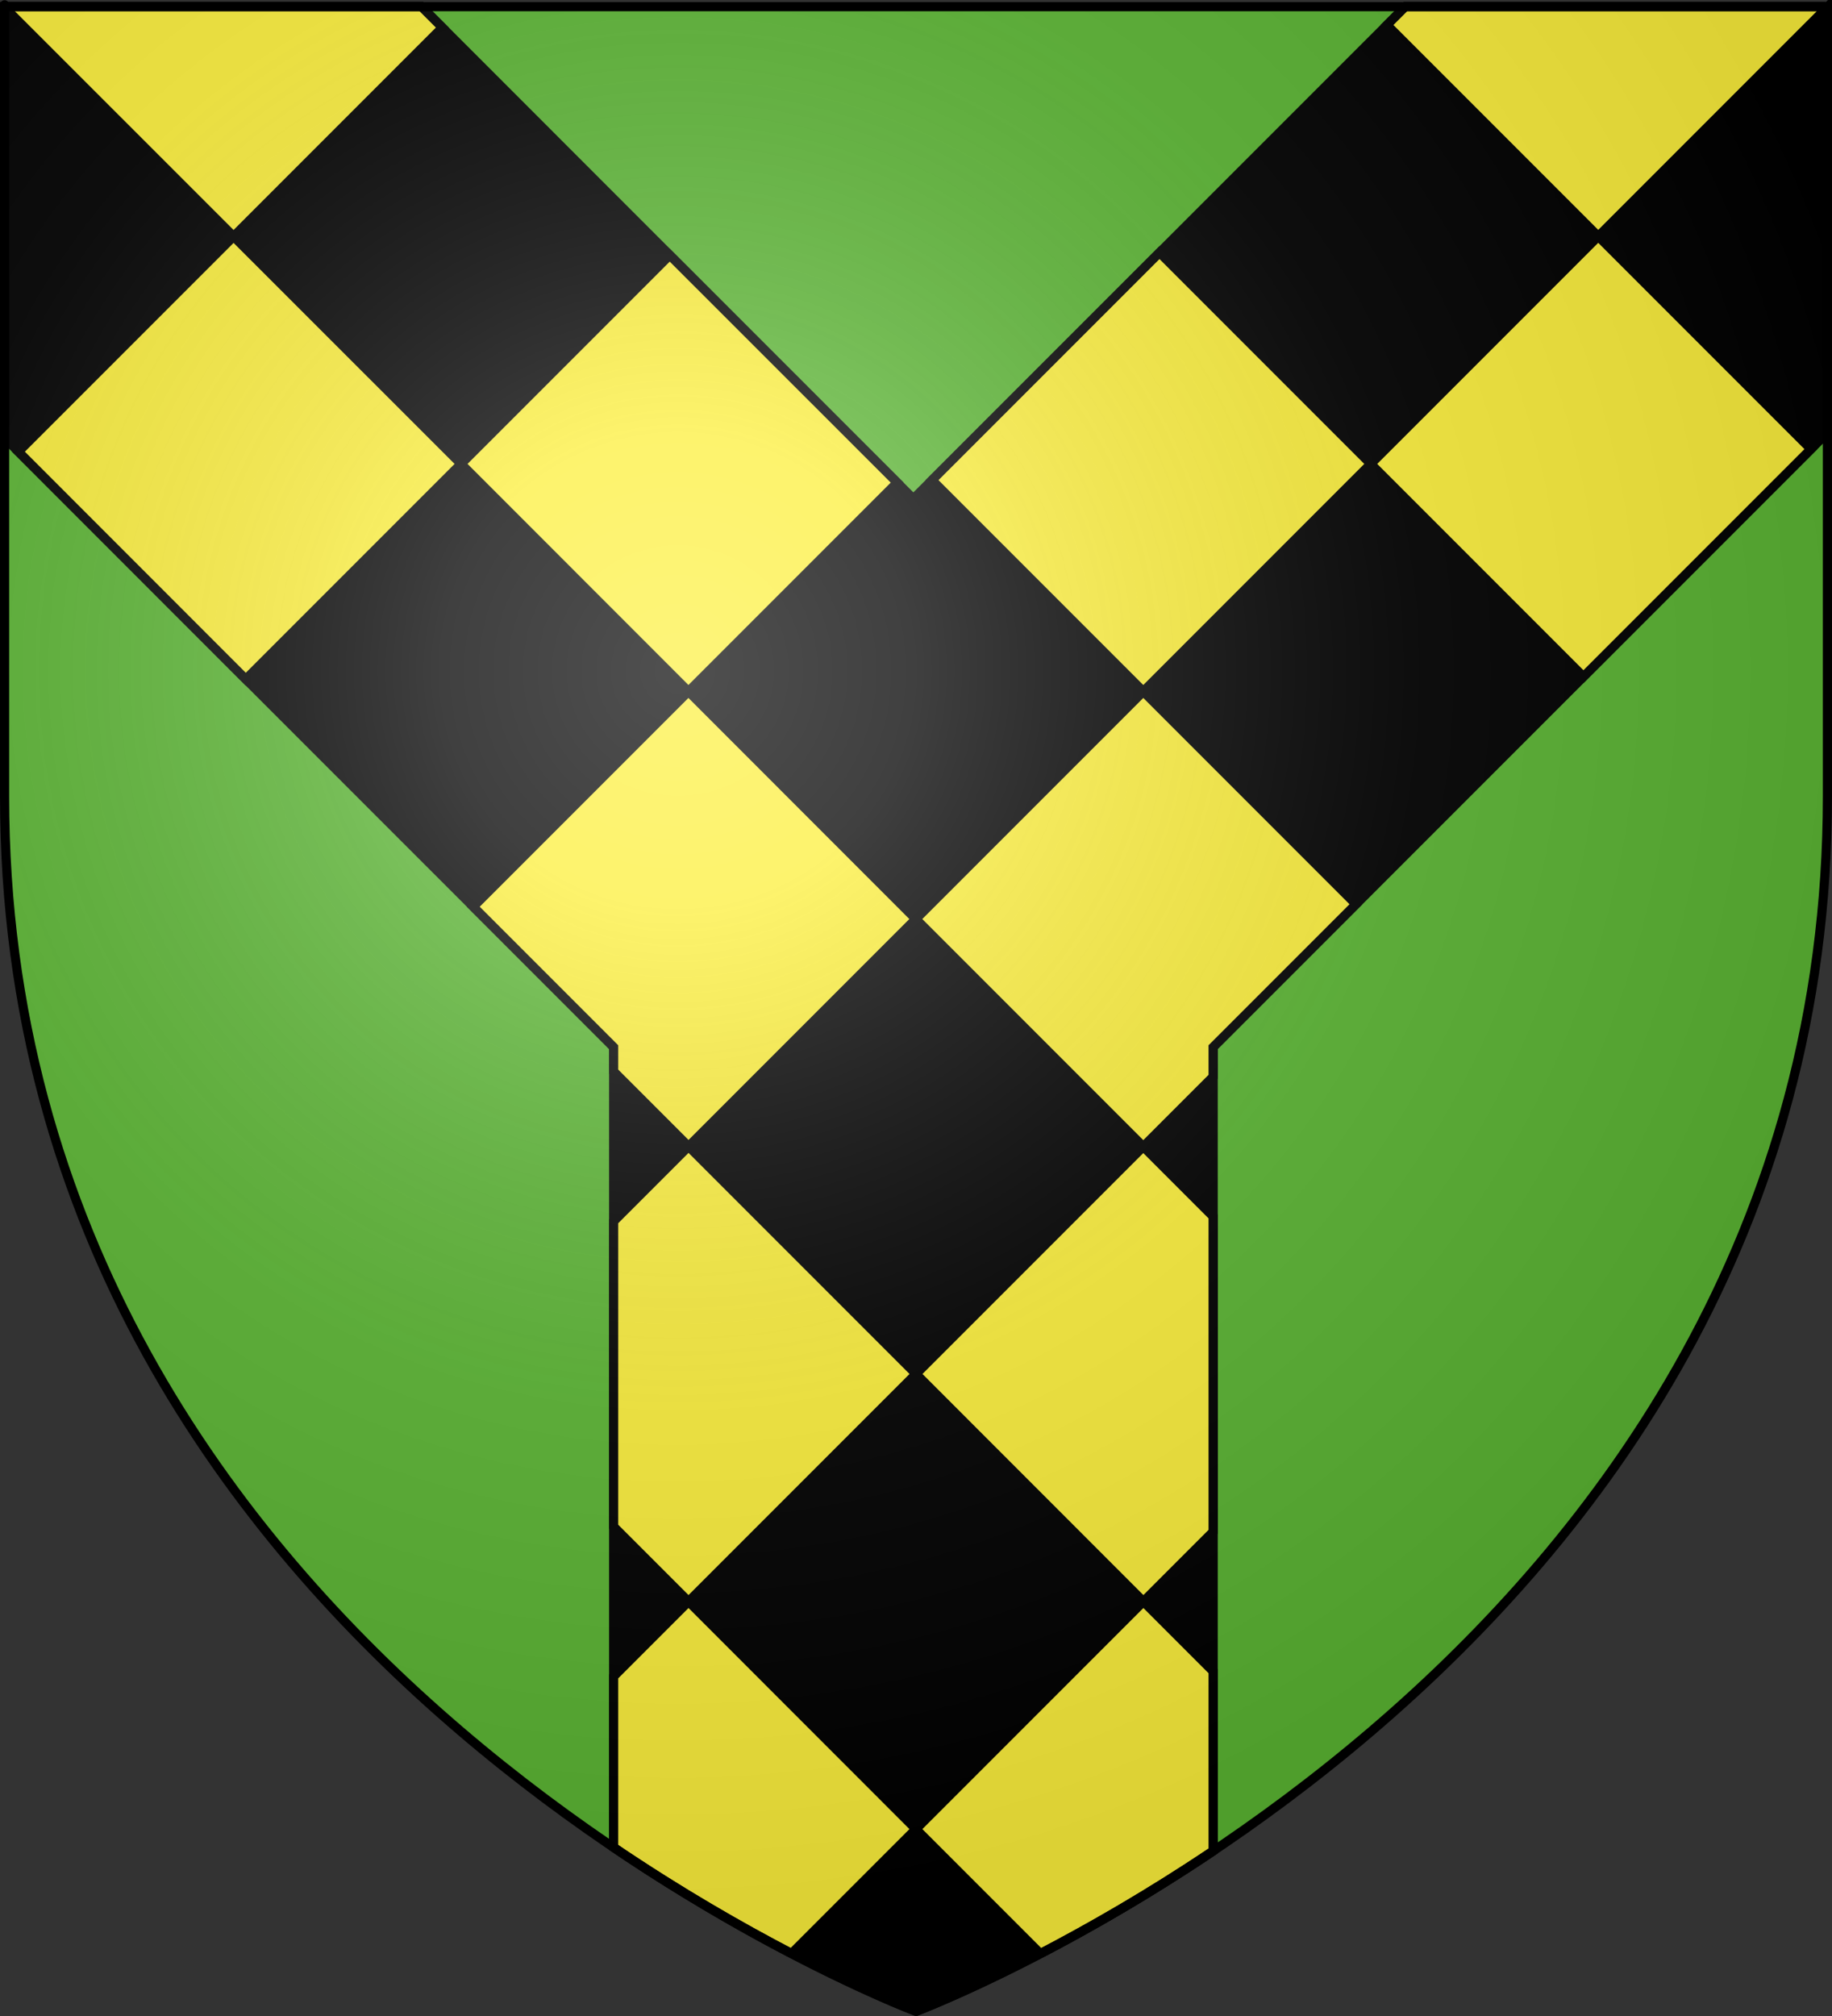
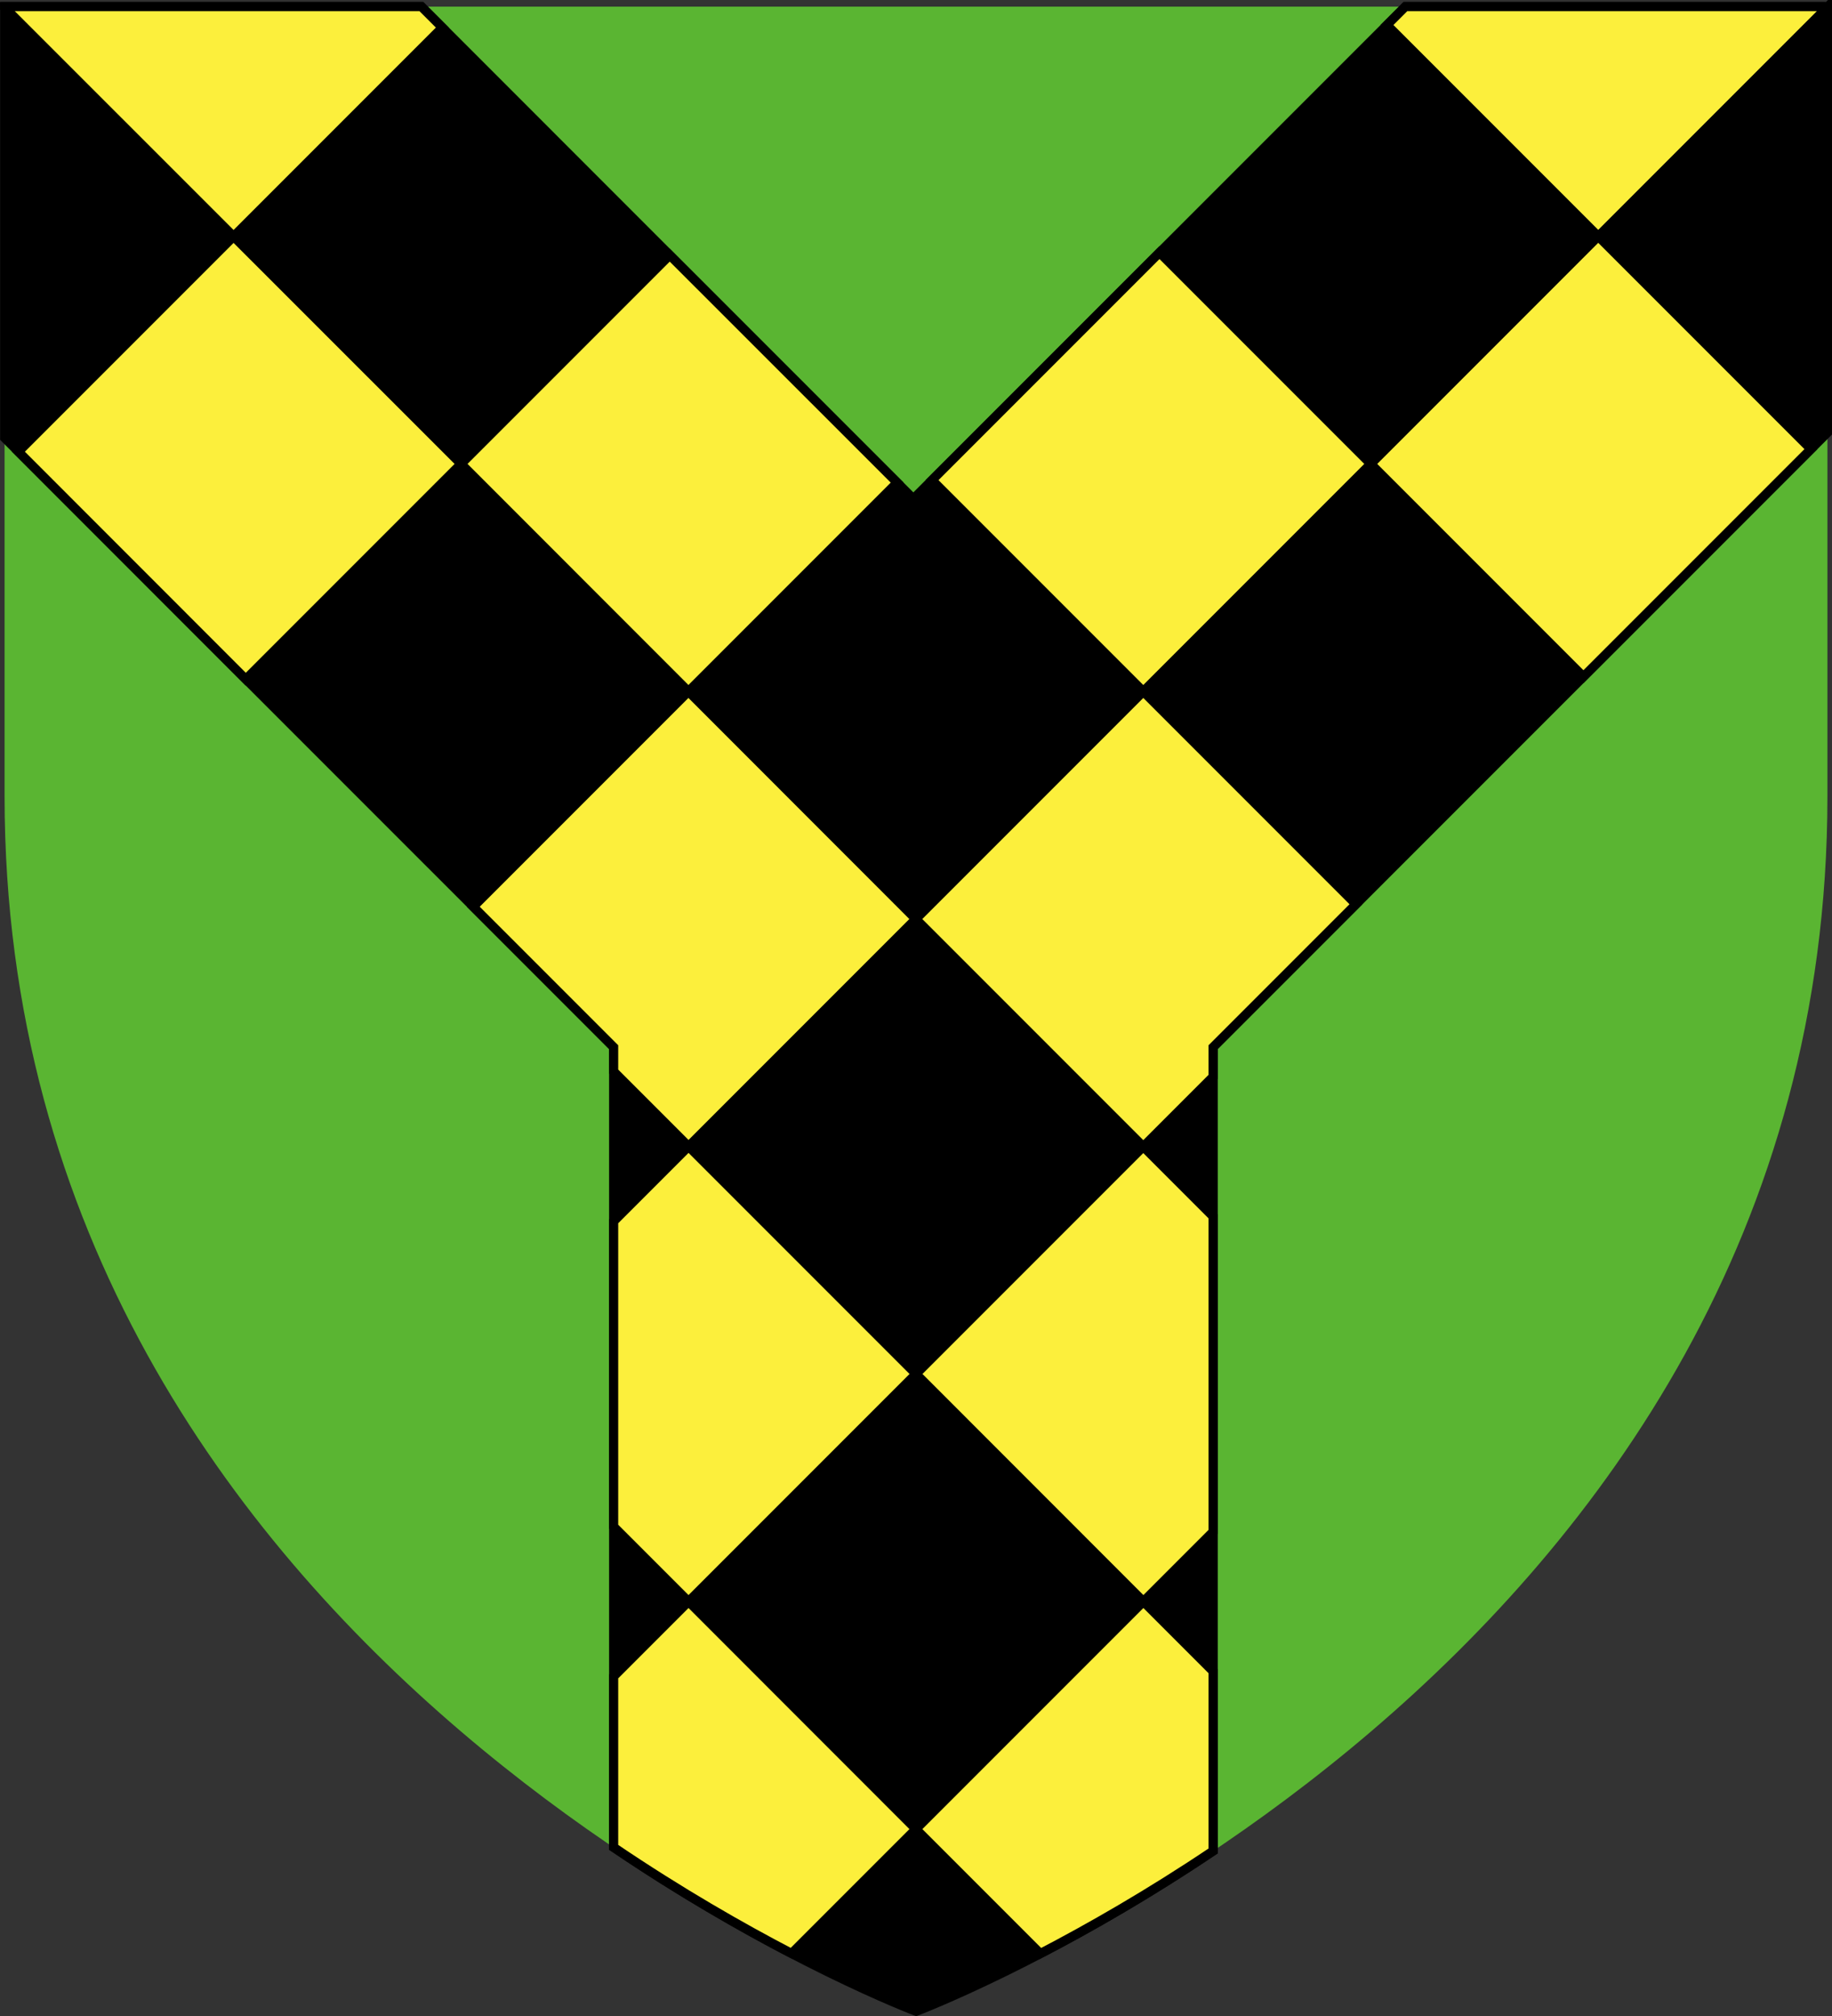
<svg xmlns="http://www.w3.org/2000/svg" xmlns:ns1="http://sodipodi.sourceforge.net/DTD/sodipodi-0.dtd" xmlns:ns2="http://www.inkscape.org/namespaces/inkscape" xmlns:xlink="http://www.w3.org/1999/xlink" height="660" width="600" version="1.0" id="svg2" ns1:version="0.32" ns2:version="0.45.1" ns1:docname="Blason ville fr Roqueredonde (Hérault).svg" ns1:docbase="C:\Users\Jany\Documents\aaaOuiqui\Blasons\Blasons Hérault" ns2:export-filename="/Users/olivier/Desktop/Blason Rouge/Blason_Vide_3D.png" ns2:export-xdpi="144" ns2:export-ydpi="144" ns2:output_extension="org.inkscape.output.svg.inkscape">
  <rect width="100%" height="100%" fill="#333333" stroke="none" />
  <ns1:namedview ns2:window-height="814" ns2:window-width="1152" ns2:pageshadow="2" ns2:pageopacity="0.0" guidetolerance="10.0" gridtolerance="10.0" objecttolerance="10.0" borderopacity="1.0" bordercolor="#666666" pagecolor="#ffffff" id="base" showgrid="false" height="660px" ns2:zoom="0.63" ns2:cx="196.72364" ns2:cy="440.14261" ns2:window-x="-8" ns2:window-y="-8" ns2:current-layer="layer3" showguides="true" ns2:guide-bbox="true" />
  <desc id="desc4">Flag of Canton of Valais (Wallis)</desc>
  <defs id="defs6">
    <linearGradient id="linearGradient2893">
      <stop style="stop-color:white;stop-opacity:0.314;" offset="0" id="stop2895" />
      <stop id="stop2897" offset="0.19" style="stop-color:white;stop-opacity:0.251;" />
      <stop style="stop-color:#6b6b6b;stop-opacity:0.125;" offset="0.6" id="stop2901" />
      <stop style="stop-color:black;stop-opacity:0.125;" offset="1" id="stop2899" />
    </linearGradient>
    <radialGradient ns2:collect="always" xlink:href="#linearGradient2893" id="radialGradient3163" gradientUnits="userSpaceOnUse" gradientTransform="matrix(1.353,0,0,1.349,-77.629,-85.747)" cx="221.445" cy="226.331" fx="221.445" fy="226.331" r="300" />
  </defs>
  <g ns2:groupmode="layer" id="layer3" ns2:label="Fond écu" style="display:inline">
    <g id="g26017" transform="matrix(0.969,0,0,1,1973.062,-222.234)">
-       <path ns2:tile-cy="498.09524" ns2:tile-cx="754.85784" ns2:tile-h="145.21523" ns2:tile-w="77.54892" d="M 755.485,465.842 C 749.207,497.057 737.504,519.158 724.79,535.046 C 730.075,533.46 736.016,528.951 741.76,525.007 C 738.247,533.192 734.734,540.342 731.221,547.565 C 733.319,546.787 739.975,539.497 749.015,528.801 C 750.432,543.505 752.348,560.065 755.211,570.035 C 757.49,560.081 759.176,543.605 760.985,528.477 C 766.435,535.242 771.728,542.086 779.101,547.888 L 768.749,524.595 C 774.095,528.334 780.002,533.284 785.67,535.37 C 772.23,518.689 760.912,497.06 755.485,465.842 z M 729.927,467.657 C 729.35,465.841 721.229,471.653 716.751,459.471 C 727.433,471.751 738.469,446.541 747.397,463.451 C 750.153,470.428 738.082,482.533 729.927,467.657 z M 779.788,467.501 C 780.365,465.686 788.487,471.497 792.964,459.315 C 782.283,471.596 771.247,446.385 762.319,463.296 C 759.563,470.272 771.633,482.378 779.788,467.501 z M 758.27,440.8 C 756.624,439.841 764.067,433.183 753.155,426.155 C 762.81,439.259 735.799,444.53 750.354,456.932 C 756.562,461.143 771.009,452.004 758.27,440.8 z " style="fill:#000000;fill-opacity:1;fill-rule:evenodd;stroke:#000000;stroke-width:1.336;stroke-linecap:round;stroke-linejoin:round;stroke-miterlimit:4;stroke-opacity:1" id="path1883" />
      <use id="use25873" xlink:href="#path1883" ns2:tiled-clone-of="#path1883" y="0" x="0" width="600" height="660" />
      <use id="use25887" transform="translate(155.098,0)" xlink:href="#path1883" ns2:tiled-clone-of="#path1883" y="0" x="0" width="600" height="660" />
      <use id="use25901" transform="translate(310.196,0)" xlink:href="#path1883" ns2:tiled-clone-of="#path1883" y="0" x="0" width="600" height="660" />
      <use id="use25915" transform="translate(465.294,0)" xlink:href="#path1883" ns2:tiled-clone-of="#path1883" y="0" x="0" width="600" height="660" />
      <use id="use25929" transform="translate(620.391,0)" xlink:href="#path1883" ns2:tiled-clone-of="#path1883" y="0" x="0" width="600" height="660" />
      <use id="use25943" transform="translate(775.489,0)" xlink:href="#path1883" ns2:tiled-clone-of="#path1883" y="0" x="0" width="600" height="660" />
      <use id="use25957" transform="translate(930.587,0)" xlink:href="#path1883" ns2:tiled-clone-of="#path1883" y="0" x="0" width="600" height="660" />
      <use id="use25971" transform="translate(1085.685,0)" xlink:href="#path1883" ns2:tiled-clone-of="#path1883" y="0" x="0" width="600" height="660" />
      <use id="use25985" transform="translate(1240.783,0)" xlink:href="#path1883" ns2:tiled-clone-of="#path1883" y="0" x="0" width="600" height="660" />
      <use id="use25999" transform="translate(1395.881,0)" xlink:href="#path1883" ns2:tiled-clone-of="#path1883" y="0" x="0" width="600" height="660" />
    </g>
    <path ns2:export-ydpi="144" ns2:export-xdpi="144" id="path26937" style="opacity:1;fill:url(#radialGradient3163);fill-opacity:1;fill-rule:evenodd;stroke:none;stroke-width:1px;stroke-linecap:butt;stroke-linejoin:miter;stroke-opacity:1;display:none" d="M 300,658.5 C 300,658.5 598.5,546.18 598.5,260.728 C 598.5,-24.723 598.5,2.176 598.5,2.176 L 1.5,2.176 L 1.5,260.728 C 1.5,546.18 300,658.5 300,658.5 z " ns1:nodetypes="cccccc" />
    <path ns2:export-ydpi="144" ns2:export-xdpi="144" id="path26941" style="opacity:1;fill:#5ab532;fill-opacity:1;fill-rule:evenodd;stroke:none;stroke-width:1px;stroke-linecap:butt;stroke-linejoin:miter;stroke-opacity:1;display:inline" d="M 300,658.5 C 300,658.5 598.5,546.18 598.5,260.728 C 598.5,-24.723 598.5,2.176 598.5,2.176 L 1.5,2.176 L 1.5,260.728 C 1.5,546.18 300,658.5 300,658.5 z " ns1:nodetypes="cccccc" />
  </g>
  <g ns2:groupmode="layer" id="layer4" ns2:label="Meubles" style="display:inline">
    <path id="path7399" d="M 1.544,2.158 L 1.544,143.377 L 200.982,342.814 L 200.982,604.783 C 255.579,641.732 300.044,658.471 300.044,658.471 C 300.044,658.471 343.544,642.083 397.326,605.971 L 397.326,342.814 L 598.544,141.596 C 598.544,104.02 598.544,2.158 598.544,2.158 L 460.294,2.158 L 299.138,163.314 L 138.013,2.158 L 1.544,2.158 z " style="fill:#000000;fill-opacity:1;fill-rule:evenodd;stroke:#000000;stroke-width:3;stroke-linecap:butt;stroke-linejoin:miter;stroke-miterlimit:4;stroke-dasharray:none;stroke-opacity:1;display:inline" />
    <path style="fill:#fcef3c;fill-opacity:1;fill-rule:evenodd;stroke:#000000;stroke-width:3;stroke-linecap:butt;stroke-linejoin:miter;stroke-miterlimit:4;stroke-dasharray:none;stroke-opacity:1;display:inline" d="M 1.531,2.156 L 1.531,2.469 L 76.5,77.406 L 144.875,9.031 L 138,2.156 L 1.531,2.156 z M 76.5,77.406 L 6.031,147.875 L 80.5,222.375 L 151,151.875 L 76.5,77.406 z M 151,151.875 L 225.469,226.375 L 293.844,158 L 219.344,83.531 L 151,151.875 z M 225.469,226.375 L 155,296.844 L 200.969,342.812 L 200.969,350.781 L 225.5,375.312 L 299.938,300.875 L 225.469,226.375 z M 299.938,300.875 L 374.438,375.375 L 397.312,352.5 L 397.312,342.812 L 444.094,296.031 L 374.438,226.375 L 299.938,300.875 z M 374.438,226.375 L 448.938,151.875 L 379.75,82.688 L 305.25,157.188 L 374.438,226.375 z M 448.938,151.875 L 518.594,221.531 L 593.094,147.031 L 523.438,77.375 L 448.938,151.875 z M 523.438,77.375 L 597.938,2.875 L 597.219,2.156 L 460.281,2.156 L 454.25,8.188 L 523.438,77.375 z M 597.938,2.875 L 598.531,3.469 C 598.531,3.453 598.531,2.283 598.531,2.281 L 597.938,2.875 z M 374.438,375.375 L 300,449.812 L 374.469,524.312 L 397.312,501.469 L 397.312,398.25 L 374.438,375.375 z M 374.469,524.312 L 299.969,598.812 L 340.719,639.562 C 356.669,631.259 376.162,620.171 397.312,605.969 L 397.312,547.156 L 374.469,524.312 z M 299.969,598.812 L 225.5,524.312 L 200.969,548.844 L 200.969,604.781 C 222.758,619.527 242.871,631.003 259.25,639.531 L 299.969,598.812 z M 225.5,524.312 L 300,449.812 L 225.5,375.312 L 200.969,399.844 L 200.969,499.781 L 225.5,524.312 z " id="path13364" />
  </g>
  <g ns2:groupmode="layer" id="layer2" ns2:label="Reflet final" ns1:insensitive="true" style="display:inline">
-     <path ns1:nodetypes="cccccc" d="M 300,658.5 C 300,658.5 598.5,546.18 598.5,260.728 C 598.5,-24.723 598.5,2.176 598.5,2.176 L 1.5,2.176 L 1.5,260.728 C 1.5,546.18 300,658.5 300,658.5 z " style="opacity:1;fill:url(#radialGradient3163);fill-opacity:1;fill-rule:evenodd;stroke:none;stroke-width:1px;stroke-linecap:butt;stroke-linejoin:miter;stroke-opacity:1" id="path2875" ns2:export-xdpi="144" ns2:export-ydpi="144" />
-   </g>
+     </g>
  <g ns2:groupmode="layer" id="layer1" ns2:label="Contour final" ns1:insensitive="true">
-     <path ns1:nodetypes="cccccc" d="M 300,658.5 C 300,658.5 1.5,546.18 1.5,260.728 C 1.5,-24.723 1.5,2.176 1.5,2.176 L 598.5,2.176 L 598.5,260.728 C 598.5,546.18 300,658.5 300,658.5 z " style="opacity:1;fill:none;fill-opacity:1;fill-rule:evenodd;stroke:#000000;stroke-width:3;stroke-linecap:butt;stroke-linejoin:miter;stroke-miterlimit:4;stroke-dasharray:none;stroke-opacity:1" id="path1411" ns2:export-xdpi="144" ns2:export-ydpi="144" />
-   </g>
+     </g>
</svg>